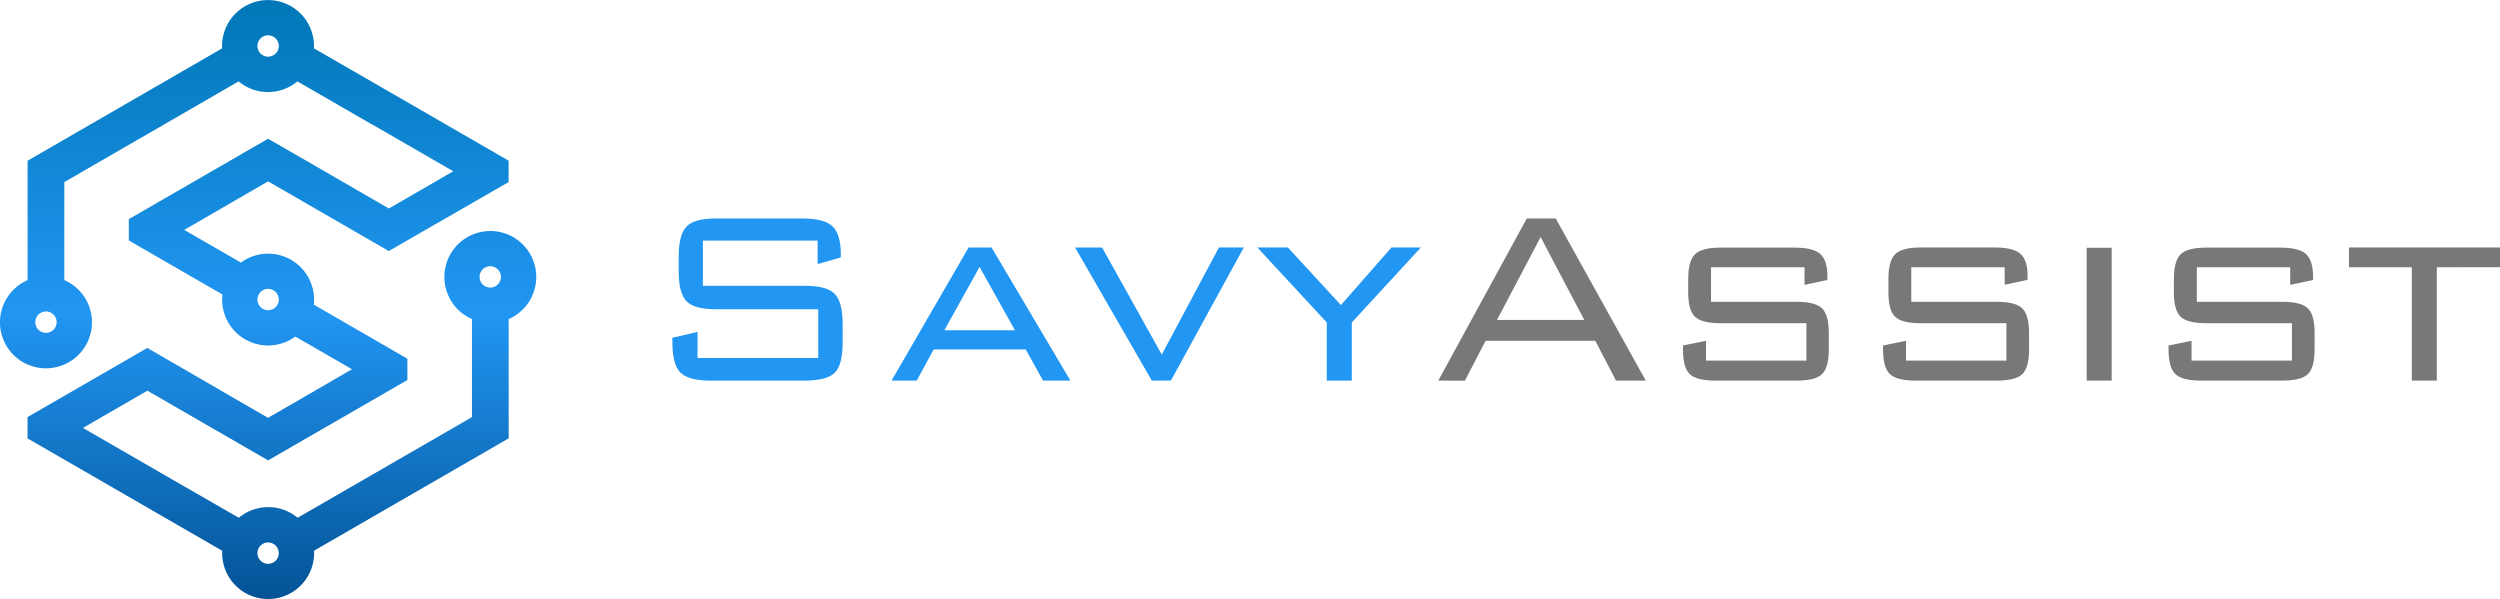
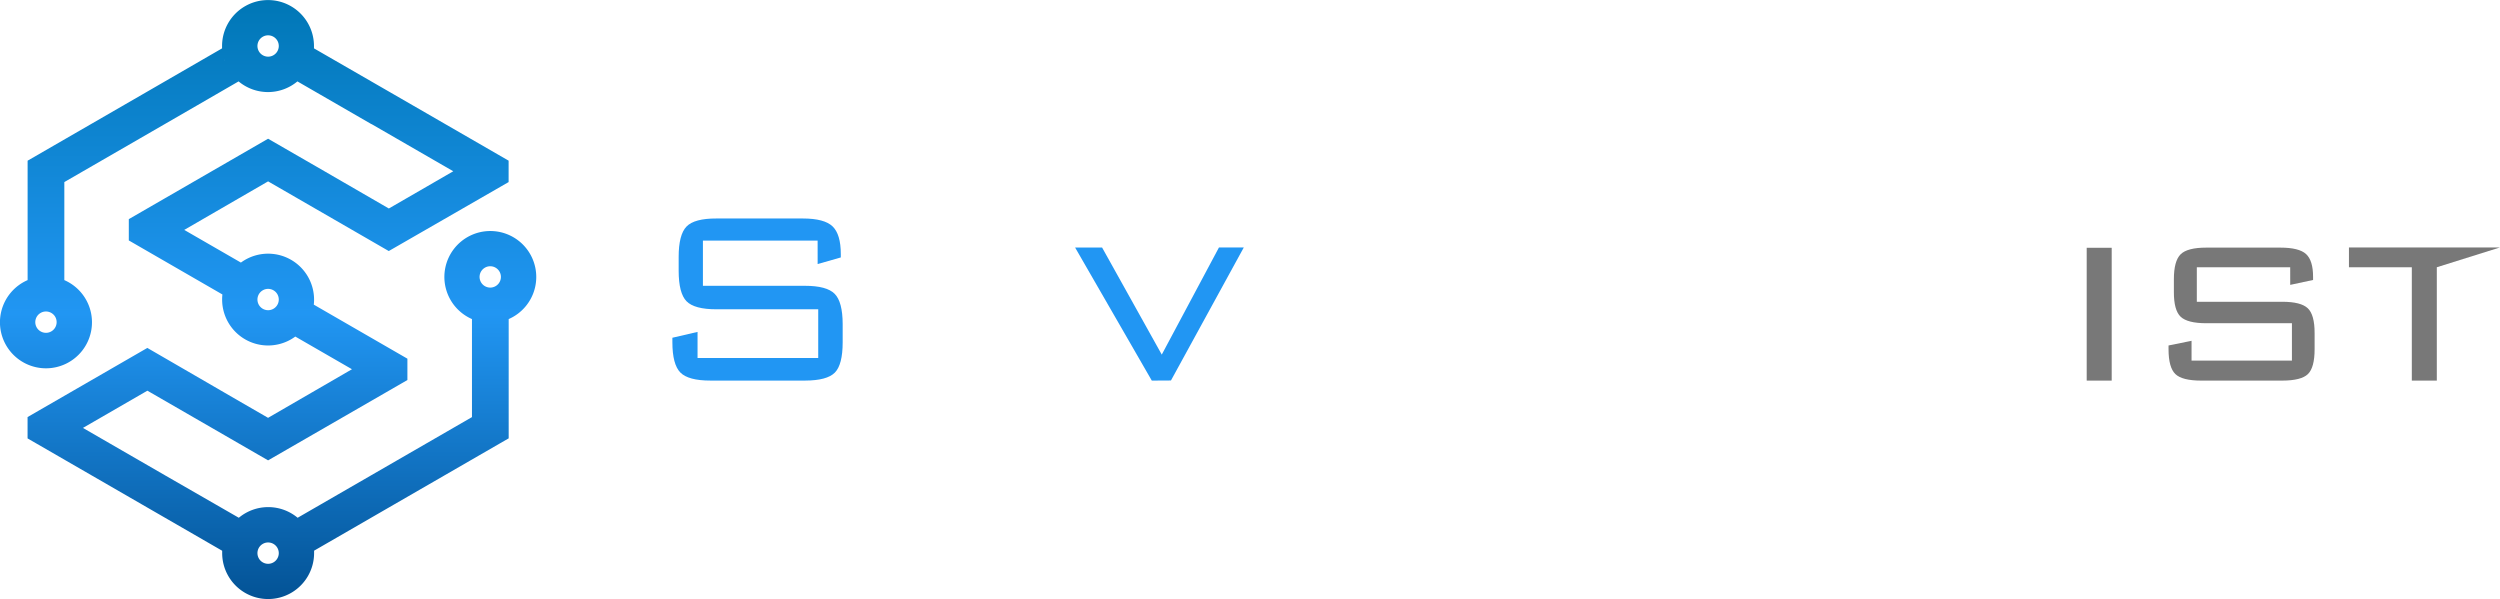
<svg xmlns="http://www.w3.org/2000/svg" id="Layer_1" data-name="Layer 1" viewBox="0 0 1071 256.65">
  <defs>
    <style>.cls-1{fill:#2196f3;}.cls-2{fill:#787878;}.cls-3{fill-rule:evenodd;fill:url(#linear-gradient);}</style>
    <linearGradient id="linear-gradient" x1="114.85" y1="-0.4" x2="114.85" y2="269.07" gradientUnits="userSpaceOnUse">
      <stop offset="0" stop-color="#0077b6" />
      <stop offset="0.5" stop-color="#2196f3" />
      <stop offset="1" stop-color="#004c8c" />
    </linearGradient>
  </defs>
  <path class="cls-1" d="M350.27,103.06H301.13v19.38h43.75q9.27,0,12.68,3.42T361,138.8v7.82q0,9.6-3.35,13t-12.75,3.42H304.34c-6.3,0-10.6-1.15-12.87-3.45s-3.42-6.63-3.42-13v-1.9l10.78-2.5v11.17h51.7V132.5H306.91q-9.46,0-12.81-3.45t-3.36-13v-6q0-9.52,3.36-13t12.81-3.45h37q9.25,0,12.77,3.39t3.52,11.85v1.45l-9.92,2.83Z" />
-   <path class="cls-1" d="M381.94,163.05l33-57h9.85l33.77,57H446.85l-7.43-13.34H400l-7.29,13.34Zm22.6-21.55h30.28l-15.17-27.14Z" />
  <path class="cls-1" d="M493.43,163.05l-32.85-57h11.56l25.56,45.86L522.21,106h10.64l-31.21,57Z" />
-   <path class="cls-1" d="M568.39,163.05v-24.9L538.63,106h13.08l22.73,24.7L596.12,106h12.61L579.1,138.15v24.9Z" />
-   <path class="cls-2" d="M616.16,163.05,654.07,93.6h12.41l38.57,69.45H692.3L683.43,146h-47l-8.87,17.08Zm25.16-26H678.7L660,101.55Z" />
-   <path class="cls-2" d="M773.05,114.49H733v14.79h36.59q8,0,10.94,2.79t2.93,10.68v6.83q0,7.88-2.86,10.67t-11,2.8H734.94q-8.15,0-11.07-2.8T721,149.58V148l9.86-2v8.47h43v-16H737.11q-8.07,0-11-2.79t-2.89-10.68v-5.39q0-7.81,2.89-10.67t11-2.86h31.74q7.93,0,11,2.76t3,9.72v1.38l-9.79,2.1Z" />
-   <path class="cls-2" d="M858.79,114.49h-40v14.79h36.59q8,0,10.94,2.79t2.93,10.68v6.83q0,7.88-2.86,10.67t-11,2.8H820.68q-8.14,0-11.07-2.8t-2.92-10.67V148l9.85-2v8.47h43v-16H822.85q-8.08,0-11-2.79T809,124.94v-5.39q0-7.81,2.89-10.67t11-2.86h31.73q7.95,0,11,2.76t3,9.72v1.38l-9.79,2.1Z" />
  <path class="cls-2" d="M904.65,163.05H893.94v-56.9h10.71Z" />
  <path class="cls-2" d="M981.12,114.49h-40v14.79h36.6q8,0,10.94,2.79t2.92,10.68v6.83q0,7.88-2.86,10.67t-11,2.8H943c-5.43,0-9.13-.93-11.07-2.8S929,154.83,929,149.58V148l9.86-2v8.47h43v-16H945.18q-8.07,0-11-2.79t-2.89-10.68v-5.39q0-7.81,2.89-10.67t11-2.86h31.74q8,0,11,2.76t3,9.72v1.38l-9.79,2.1Z" />
-   <path class="cls-2" d="M1043.93,114.49v48.56h-10.71V114.49h-26.93V106H1071v8.47Z" />
+   <path class="cls-2" d="M1043.93,114.49v48.56h-10.71V114.49h-26.93V106H1071Z" />
  <path class="cls-3" d="M159.18,53.16l35,20.21L166.58,89.32,139,73.36l0,0L114.85,59.43,55.18,93.88V103l40.1,23.15a19.32,19.32,0,0,0-.12,2.17,19.69,19.69,0,0,0,31.35,15.86l24.27,14L114.84,179l-12.5-7.22,0,0L72.5,154.48l-9.38-5.43L11.81,178.67v9.14l48.95,28.26h0l34.42,19.87c0,.34,0,.68,0,1a19.69,19.69,0,0,0,39.38,0c0-.42,0-.84,0-1.26v.23l79.43-45.86,3.93-2.26V136.69a19.68,19.68,0,1,0-15.73,0v42l-74.68,43.12a19.67,19.67,0,0,0-25.2,0L70.53,203.53l0,0-35-20.21,27.61-15.95,27.64,15.95,0,0,24.07,13.9,50.29-29,9.39-5.42v-9.14l-40.1-23.15a19.23,19.23,0,0,0,.12-2.15,19.69,19.69,0,0,0-31.34-15.87l-24.28-14L114.85,77.7l12.49,7.21,0,0,29.83,17.22,9.38,5.42L217.89,78V68.83L168.94,40.57v0L134.51,20.72c0-.34,0-.69,0-1a19.69,19.69,0,0,0-39.38,0c0,.34,0,.69,0,1L63.34,39.1,11.83,68.84V120a19.71,19.71,0,1,0,15.73,0v-42l43.65-25.2,31-17.93a19.65,19.65,0,0,0,25.2,0l31.71,18.31,0,0ZM118.09,233.73a4.57,4.57,0,1,0,1.34,3.23,4.57,4.57,0,0,0-1.34-3.23ZM96.19,26,96,25.32l.21.66Zm21.9-9.53a4.57,4.57,0,1,0,1.34,3.24,4.57,4.57,0,0,0-1.34-3.24ZM22.92,134.78A4.57,4.57,0,1,0,24.26,138a4.53,4.53,0,0,0-1.34-3.23ZM213.25,115.4a4.57,4.57,0,1,0,1.34,3.24,4.57,4.57,0,0,0-1.34-3.24Zm-95.16,9.69a4.57,4.57,0,1,0,1.34,3.24,4.57,4.57,0,0,0-1.34-3.24Z" />
</svg>